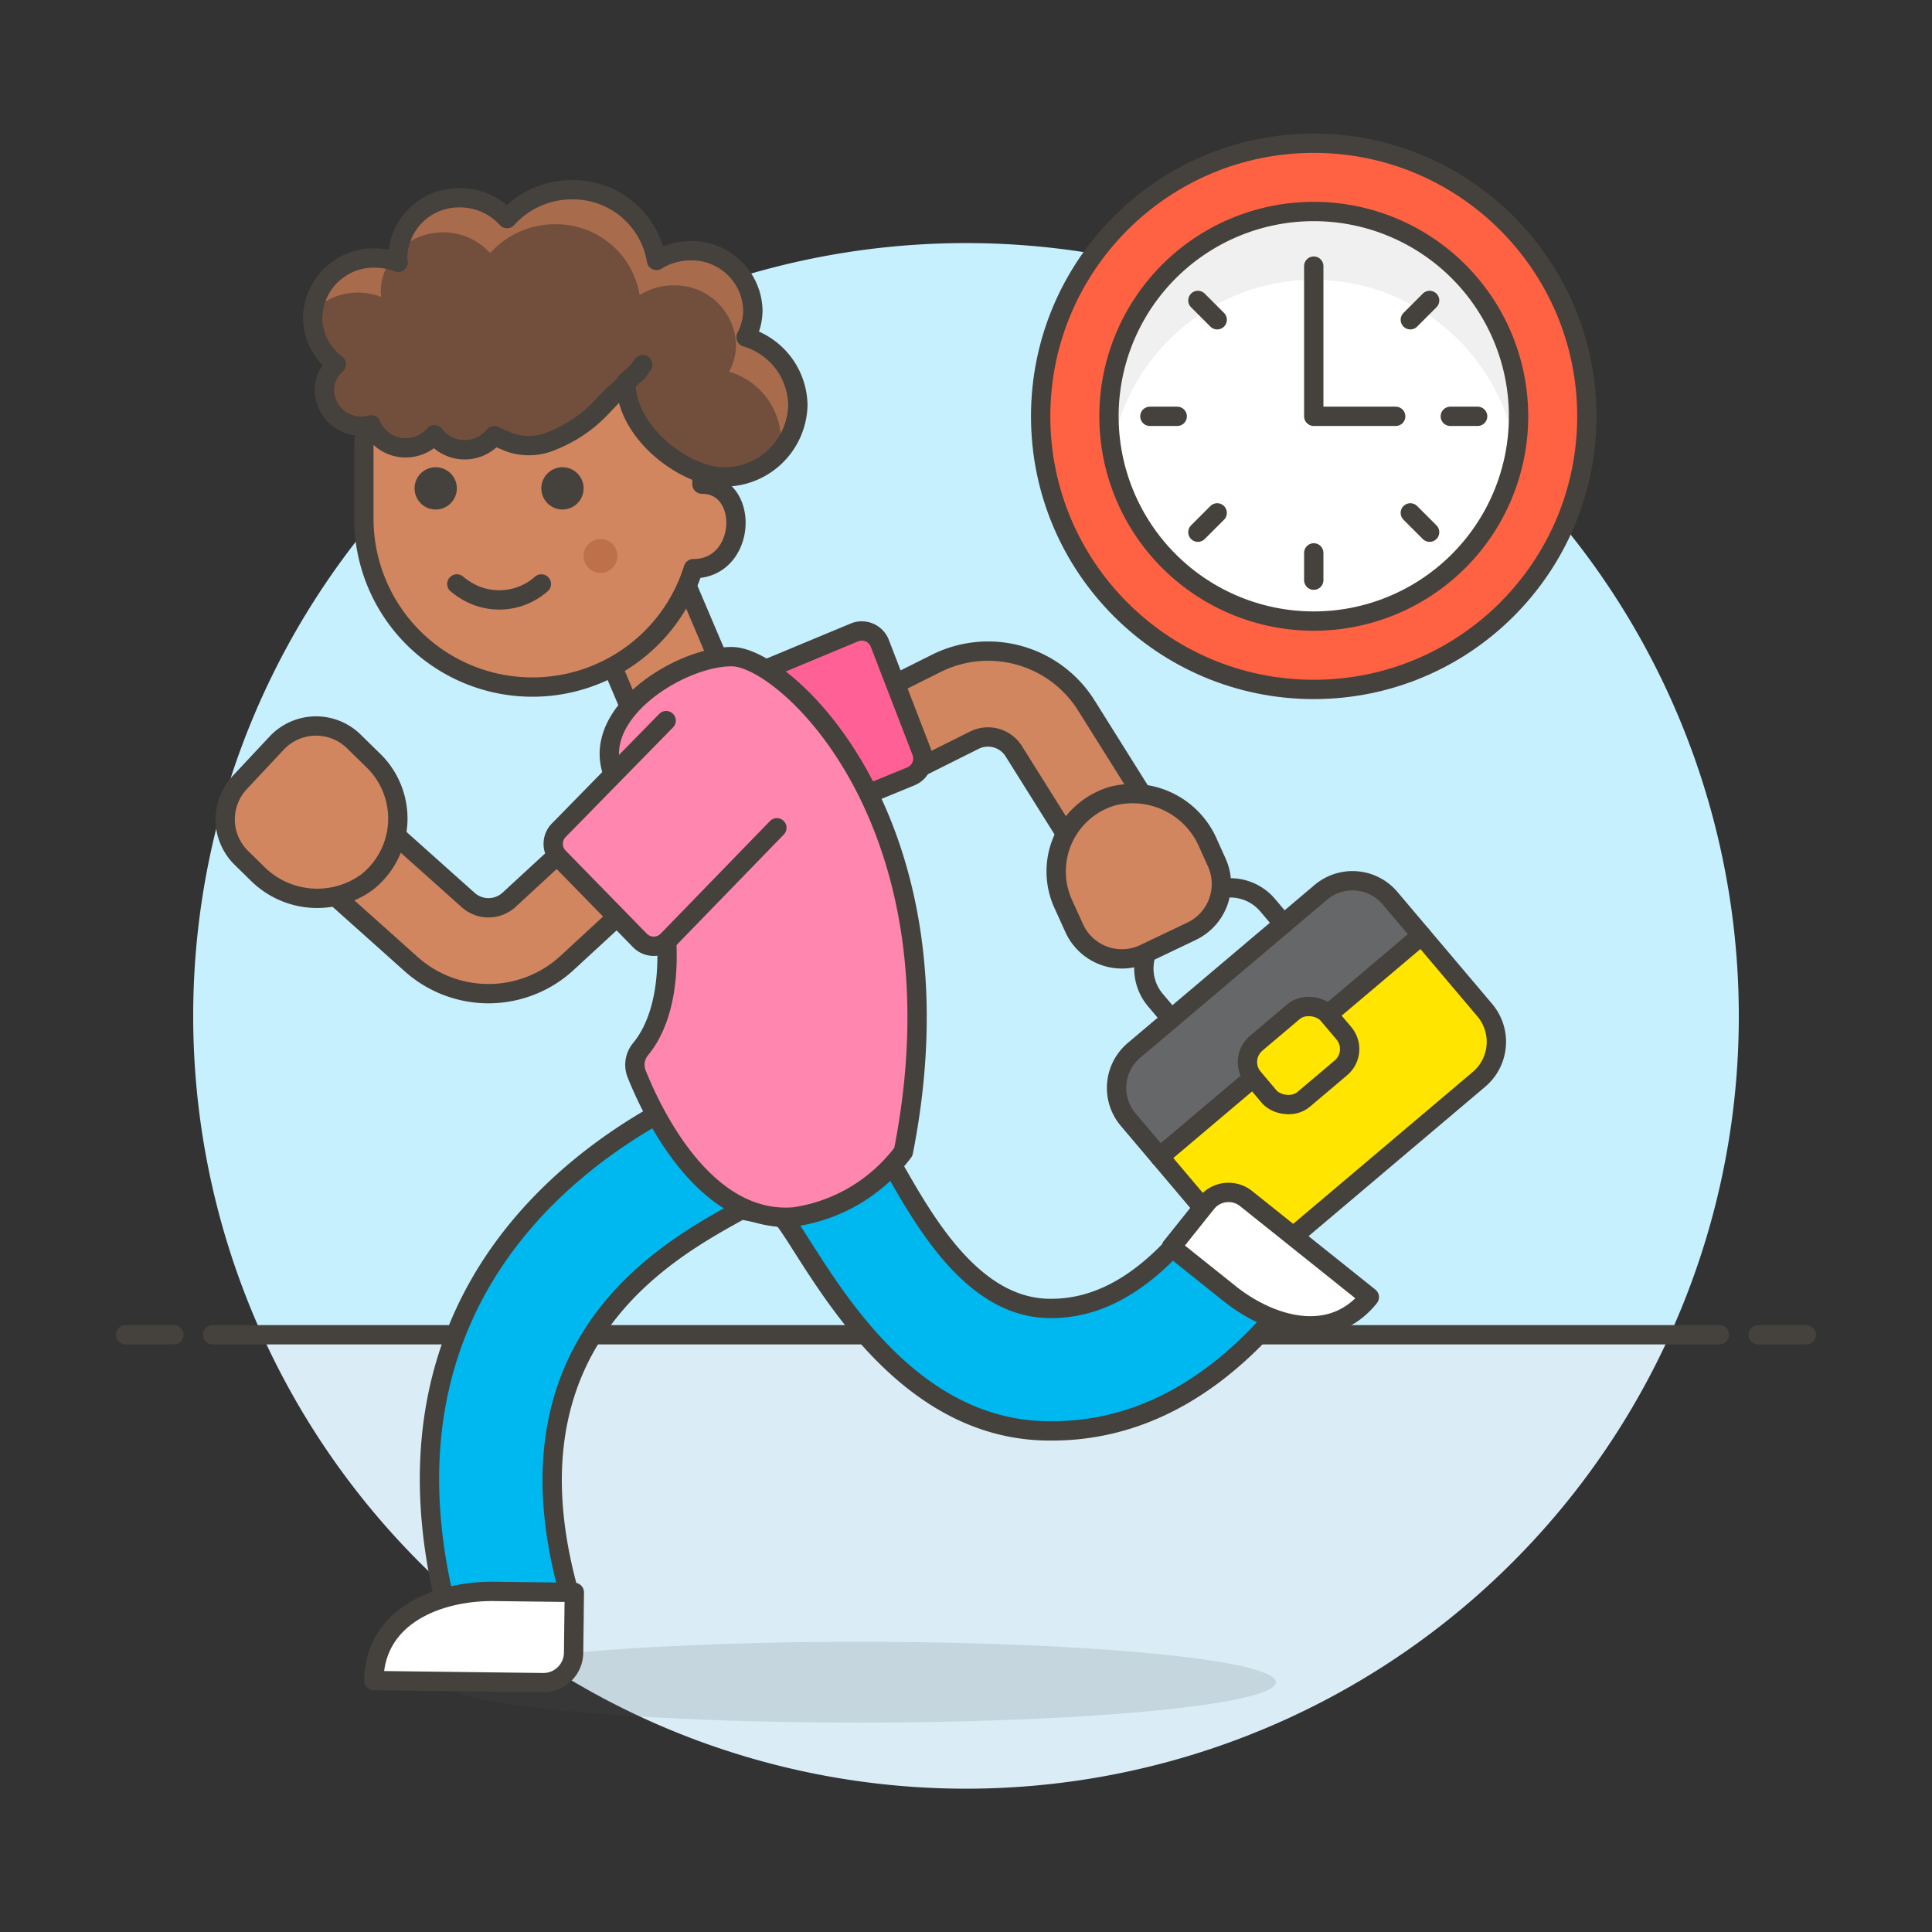
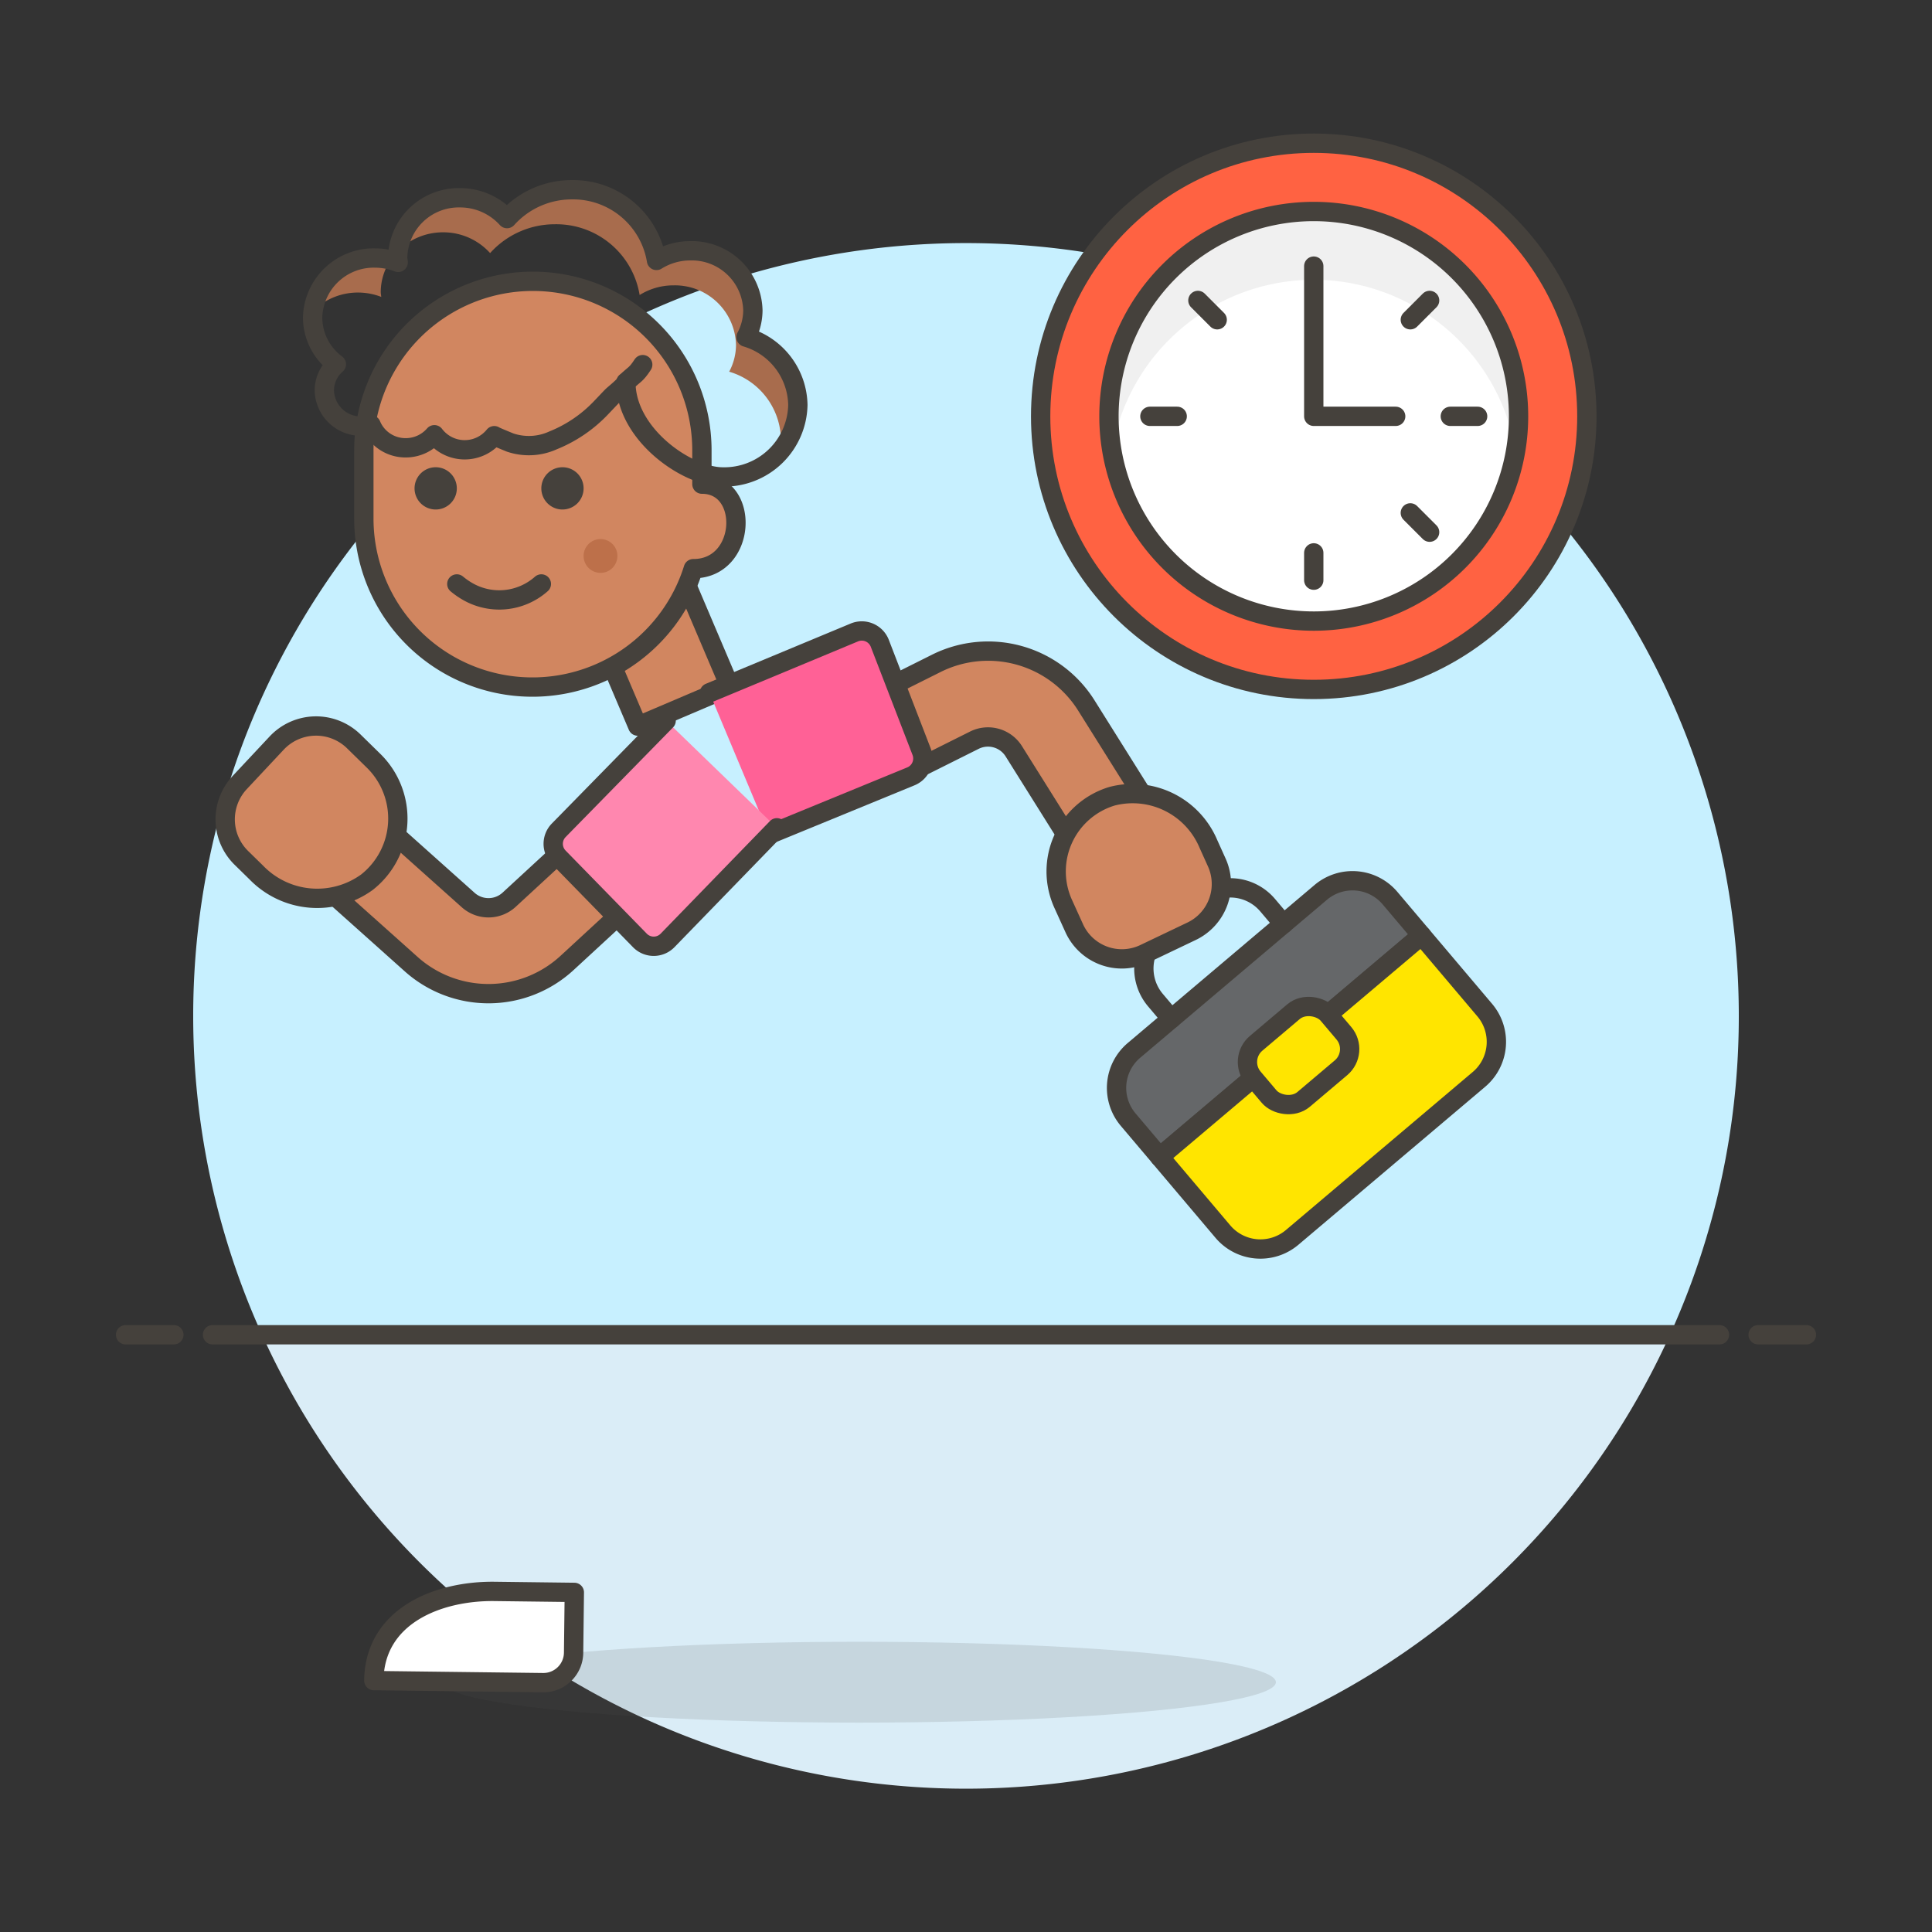
<svg xmlns="http://www.w3.org/2000/svg" viewBox="0 0 100 100">
  <rect x="0" y="0" width="100" height="100" fill="#333333" stroke="none" />
  <g class="nc-icon-wrapper">
    <defs />
    <path class="a" d="M90 52.587a40 40 0 1 0-76.436 16.5h72.872A39.825 39.825 0 0 0 90 52.587z" style="" fill="#c7f0ff" />
    <path class="b" d="M13.564 69.087a40 40 0 0 0 72.872 0z" style="" fill="#daedf7" />
    <path class="c" d="M11 69.087h78" fill="none" stroke="#45413c" stroke-linecap="round" stroke-linejoin="round" />
    <path class="c" d="M6.5 69.087H9" fill="none" stroke="#45413c" stroke-linecap="round" stroke-linejoin="round" />
    <path class="c" d="M91 69.087h2.5" fill="none" stroke="#45413c" stroke-linecap="round" stroke-linejoin="round" />
    <g>
      <path class="d" d="M30.465 31.602l4.773-2.032 2.545 5.981-4.773 2.032z" stroke="#45413c" stroke-linecap="round" stroke-linejoin="round" fill="#d18660" />
      <path class="d" d="M27.582 14.56a8.749 8.749 0 0 1 8.749 8.749v1.75c2.5 0 2.327 4.375-.437 4.375h-.008a8.724 8.724 0 0 1-17.053-2.622v-3.5a8.749 8.749 0 0 1 8.749-8.752z" stroke="#45413c" stroke-linecap="round" stroke-linejoin="round" fill="#d18660" />
      <path class="e" d="M29.113 24.184a1.094 1.094 0 1 0 1.094 1.094 1.093 1.093 0 0 0-1.094-1.094z" style="" fill="#45413c" />
      <path class="e" d="M22.552 24.184a1.094 1.094 0 1 0 1.093 1.094 1.094 1.094 0 0 0-1.093-1.094z" style="" fill="#45413c" />
      <path class="f" d="M30.207 28.777a.875.875 0 1 0 .875-.875.875.875 0 0 0-.875.875z" style="" fill="#bd704a" />
      <path class="c" d="M28.02 30.225a3.283 3.283 0 0 1-3.861.363 3.874 3.874 0 0 1-.514-.363" fill="none" stroke="#45413c" stroke-linecap="round" stroke-linejoin="round" />
-       <path class="g" d="M38.615 17.45a2.965 2.965 0 0 0 .354-1.38 3.162 3.162 0 0 0-3.229-3.09 3.316 3.316 0 0 0-1.76.5 4.371 4.371 0 0 0-4.38-3.659 4.5 4.5 0 0 0-3.356 1.493 3.271 3.271 0 0 0-2.432-1.077 3.162 3.162 0 0 0-3.229 3.09c0 .087.019.169.027.254a3.339 3.339 0 0 0-1.2-.226 3.161 3.161 0 0 0-3.229 3.09 3.025 3.025 0 0 0 1.229 2.409 1.806 1.806 0 0 0-.623 1.352 1.893 1.893 0 0 0 1.934 1.85 1.992 1.992 0 0 0 .486-.066A1.926 1.926 0 0 0 21 23.178a1.955 1.955 0 0 0 1.483-.676 1.97 1.97 0 0 0 3.1.049c-.006.019.757.328.819.354a3.025 3.025 0 0 0 2.218-.109 7.04 7.04 0 0 0 2.48-1.681c.188-.195.372-.392.559-.587.118-.123.737-.6.737-.742 0 2.7 3.174 4.9 5.014 4.9a3.806 3.806 0 0 0 3.887-3.72 3.728 3.728 0 0 0-2.682-3.516z" style="" fill="#724f3d" />
      <path class="h" d="M22.937 12.024a3.264 3.264 0 0 1 2.431 1.076 4.5 4.5 0 0 1 3.357-1.493 4.371 4.371 0 0 1 4.382 3.663 3.307 3.307 0 0 1 1.76-.5 3.162 3.162 0 0 1 3.229 3.09 2.964 2.964 0 0 1-.354 1.379 3.729 3.729 0 0 1 2.681 3.519 3.514 3.514 0 0 1-.064.61 3.6 3.6 0 0 0 .937-2.4 3.728 3.728 0 0 0-2.681-3.519 2.965 2.965 0 0 0 .354-1.38 3.162 3.162 0 0 0-3.229-3.09 3.316 3.316 0 0 0-1.76.5 4.371 4.371 0 0 0-4.38-3.658 4.5 4.5 0 0 0-3.356 1.493 3.271 3.271 0 0 0-2.432-1.077 3.171 3.171 0 0 0-3.192 2.733 3.287 3.287 0 0 1 2.317-.946z" style="" fill="#a86c4d" />
      <path class="h" d="M18.534 15.142a3.339 3.339 0 0 1 1.2.226c-.008-.085-.027-.167-.027-.254a2.968 2.968 0 0 1 .506-1.646 3.261 3.261 0 0 0-.807-.113 3.17 3.17 0 0 0-3.192 2.733 3.287 3.287 0 0 1 2.32-.946z" style="" fill="#a86c4d" />
      <path class="c" d="M38.615 17.45a2.965 2.965 0 0 0 .354-1.38 3.162 3.162 0 0 0-3.229-3.09 3.316 3.316 0 0 0-1.76.5 4.371 4.371 0 0 0-4.38-3.659 4.5 4.5 0 0 0-3.356 1.493 3.271 3.271 0 0 0-2.432-1.077 3.162 3.162 0 0 0-3.229 3.09c0 .087.019.169.027.254a3.339 3.339 0 0 0-1.2-.226 3.161 3.161 0 0 0-3.229 3.09 3.025 3.025 0 0 0 1.229 2.409 1.806 1.806 0 0 0-.623 1.352 1.893 1.893 0 0 0 1.934 1.85 1.992 1.992 0 0 0 .486-.066A1.926 1.926 0 0 0 21 23.178a1.955 1.955 0 0 0 1.483-.676 1.97 1.97 0 0 0 3.1.049c-.006.019.757.328.819.354a3.025 3.025 0 0 0 2.218-.109 7.04 7.04 0 0 0 2.48-1.681c.188-.195.372-.392.559-.587.118-.123.737-.6.737-.742 0 2.7 3.174 4.9 5.014 4.9a3.806 3.806 0 0 0 3.887-3.72 3.728 3.728 0 0 0-2.682-3.516z" fill="none" stroke="#45413c" stroke-linecap="round" stroke-linejoin="round" />
      <path class="c" d="M32.4 19.786c.443-.429.507-.362.868-.913" fill="none" stroke="#45413c" stroke-linecap="round" stroke-linejoin="round" />
      <g>
        <path class="i" d="M71.943 46.482l1.637 1.936-13.553 11.464-1.638-1.936a2.543 2.543 0 0 1 .3-3.574l9.681-8.189a2.544 2.544 0 0 1 3.573.299z" stroke="#45413c" stroke-linecap="round" stroke-linejoin="round" fill="#656769" />
        <path class="j" d="M73.58 48.418l3.276 3.872a2.543 2.543 0 0 1-.3 3.574l-9.681 8.189a2.544 2.544 0 0 1-3.574-.3l-3.275-3.872z" stroke="#45413c" stroke-linecap="round" stroke-linejoin="round" fill="#ffe500" />
        <rect class="j" x="64.677" y="52.732" width="5.072" height="3.804" rx="1.268" ry="1.268" transform="rotate(-40.225 67.214 54.634)" stroke="#45413c" stroke-linecap="round" stroke-linejoin="round" fill="#ffe500" />
        <path class="c" d="M60.624 52.734l-.819-.968a2.536 2.536 0 0 1 .3-3.574l1.936-1.638a2.536 2.536 0 0 1 3.574.3l.819.968" fill="none" stroke="#45413c" stroke-linecap="round" stroke-linejoin="round" />
      </g>
      <path class="d" d="M57.5 44.942a2.218 2.218 0 0 1-1.882-1.04l-3.14-5.01a1.576 1.576 0 0 0-2.052-.576l-4.73 2.364a2.219 2.219 0 0 1-1.983-3.97l4.728-2.364a6 6 0 0 1 7.8 2.188l3.141 5.01a2.217 2.217 0 0 1-.7 3.058 2.2 2.2 0 0 1-1.182.34z" stroke="#45413c" stroke-linecap="round" stroke-linejoin="round" fill="#d18660" />
      <path class="d" d="M17.719 42.164a2.213 2.213 0 0 1 2.1.476l4.409 3.941a1.577 1.577 0 0 0 2.131-.017l3.887-3.584a2.219 2.219 0 1 1 3.008 3.262l-3.886 3.584a6 6 0 0 1-8.1.064l-4.408-3.941a2.218 2.218 0 0 1 .86-3.785z" stroke="#45413c" stroke-linecap="round" stroke-linejoin="round" fill="#d18660" />
      <path class="k" d="M39.8 43.2l7.348-3.016A1 1 0 0 0 47.7 38.9l-2.161-5.6a1 1 0 0 0-1.317-.564l-7.5 3.121" stroke="#45413c" stroke-linecap="round" stroke-linejoin="round" fill="#ff6196" />
      <ellipse class="l" cx="44.485" cy="87.07" rx="21.555" ry="2.092" fill="#525252" opacity="0.15" />
      <g>
        <path class="d" d="M55.027 46.777a4.064 4.064 0 0 1 2.532-5.564 4.253 4.253 0 0 1 4.988 2.469l.433.959a2.71 2.71 0 0 1-1.3 3.559l-2.444 1.167a2.709 2.709 0 0 1-3.637-1.33z" stroke="#45413c" stroke-linecap="round" stroke-linejoin="round" fill="#d18660" />
-         <path class="m" d="M45.267 58.806c1.449 1.981 4.086 8.755 8.92 8.916 2.543.079 4.914-1.216 7.229-3.975a3.169 3.169 0 1 1 4.855 4.075c-3.194 3.807-6.811 5.887-10.771 6.2a13.819 13.819 0 0 1-1.553.034c-7.819-.277-11.812-8.988-13.412-11.006l-2.172-.432c-3.778 2.089-12.759 6.862-8.791 20.25a3.169 3.169 0 1 1-6.077 1.8C18.333 67.261 30.167 59 37.4 56.037z" stroke="#45413c" stroke-linecap="round" stroke-linejoin="round" fill="#00b8f0" />
-         <path class="n" d="M32.074 40.719c2.251 3.461 3.632 10.489 1.079 13.588a1.27 1.27 0 0 0-.2 1.28c.851 2.121 3.565 7.777 8.148 7.4a8.582 8.582 0 0 0 5.657-3.37c3.342-16.91-6.038-25.581-8.849-25.628-2.775-.047-8.07 3.294-5.835 6.73z" stroke="#45413c" stroke-linecap="round" stroke-linejoin="round" fill="#ff87af" />
-         <path class="o" d="M70.876 67.139c-1.956 2.447-5.123 1.505-7.239-.187l-3.009-2.406 1.821-2.278a1.457 1.457 0 0 1 2.051-.228z" stroke="#45413c" stroke-linecap="round" stroke-linejoin="round" fill="#fff" />
        <path class="o" d="M19.349 86.987c.041-3.361 3.341-4.651 6.246-4.616l4.132.051-.038 3.127a1.565 1.565 0 0 1-1.583 1.545z" stroke="#45413c" stroke-linecap="round" stroke-linejoin="round" fill="#fff" />
        <path class="d" d="M19.331 39.372a4.191 4.191 0 0 1-.342 6.294 4.386 4.386 0 0 1-5.718-.5l-.775-.759a2.792 2.792 0 0 1-.085-3.906l1.909-2.039a2.794 2.794 0 0 1 3.992-.088z" stroke="#45413c" stroke-linecap="round" stroke-linejoin="round" fill="#d18660" />
      </g>
      <path class="n" d="M34.479 37.3l-5.559 5.676a1 1 0 0 0 0 1.4l4.2 4.3a1 1 0 0 0 1.433 0l5.658-5.829" stroke="#45413c" stroke-linecap="round" stroke-linejoin="round" fill="#ff87af" />
      <g>
        <circle class="p" cx="68" cy="21.549" r="14.136" stroke="#45413c" stroke-linecap="round" stroke-linejoin="round" fill="#ff6242" />
        <path class="q" d="M78.6 21.549A10.6 10.6 0 1 1 68 10.947a10.6 10.6 0 0 1 10.6 10.602z" style="" fill="#fff" />
        <path class="r" d="M68 14.481a10.6 10.6 0 0 1 10.443 8.835 10.6 10.6 0 1 0-20.886 0A10.6 10.6 0 0 1 68 14.481z" style="" fill="#f0f0f0" />
        <path class="c" d="M78.6 21.549A10.6 10.6 0 1 1 68 10.947a10.6 10.6 0 0 1 10.6 10.602z" fill="none" stroke="#45413c" stroke-linecap="round" stroke-linejoin="round" />
        <path class="c" d="M72.241 21.549H68v-7.775" fill="none" stroke="#45413c" stroke-linecap="round" stroke-linejoin="round" />
        <path class="c" d="M73.997 15.551l-.999 1" fill="none" stroke="#45413c" stroke-linecap="round" stroke-linejoin="round" />
        <path class="c" d="M76.482 21.549h-1.414" fill="none" stroke="#45413c" stroke-linecap="round" stroke-linejoin="round" />
        <path class="c" d="M73.997 27.546l-.999-.999" fill="none" stroke="#45413c" stroke-linecap="round" stroke-linejoin="round" />
        <path class="c" d="M68 30.03v-1.413" fill="none" stroke="#45413c" stroke-linecap="round" stroke-linejoin="round" />
-         <path class="c" d="M62.003 27.546l.999-.999" fill="none" stroke="#45413c" stroke-linecap="round" stroke-linejoin="round" />
        <path class="c" d="M59.518 21.549h1.414" fill="none" stroke="#45413c" stroke-linecap="round" stroke-linejoin="round" />
        <path class="c" d="M62.003 15.551l.999 1" fill="none" stroke="#45413c" stroke-linecap="round" stroke-linejoin="round" />
      </g>
    </g>
  </g>
</svg>